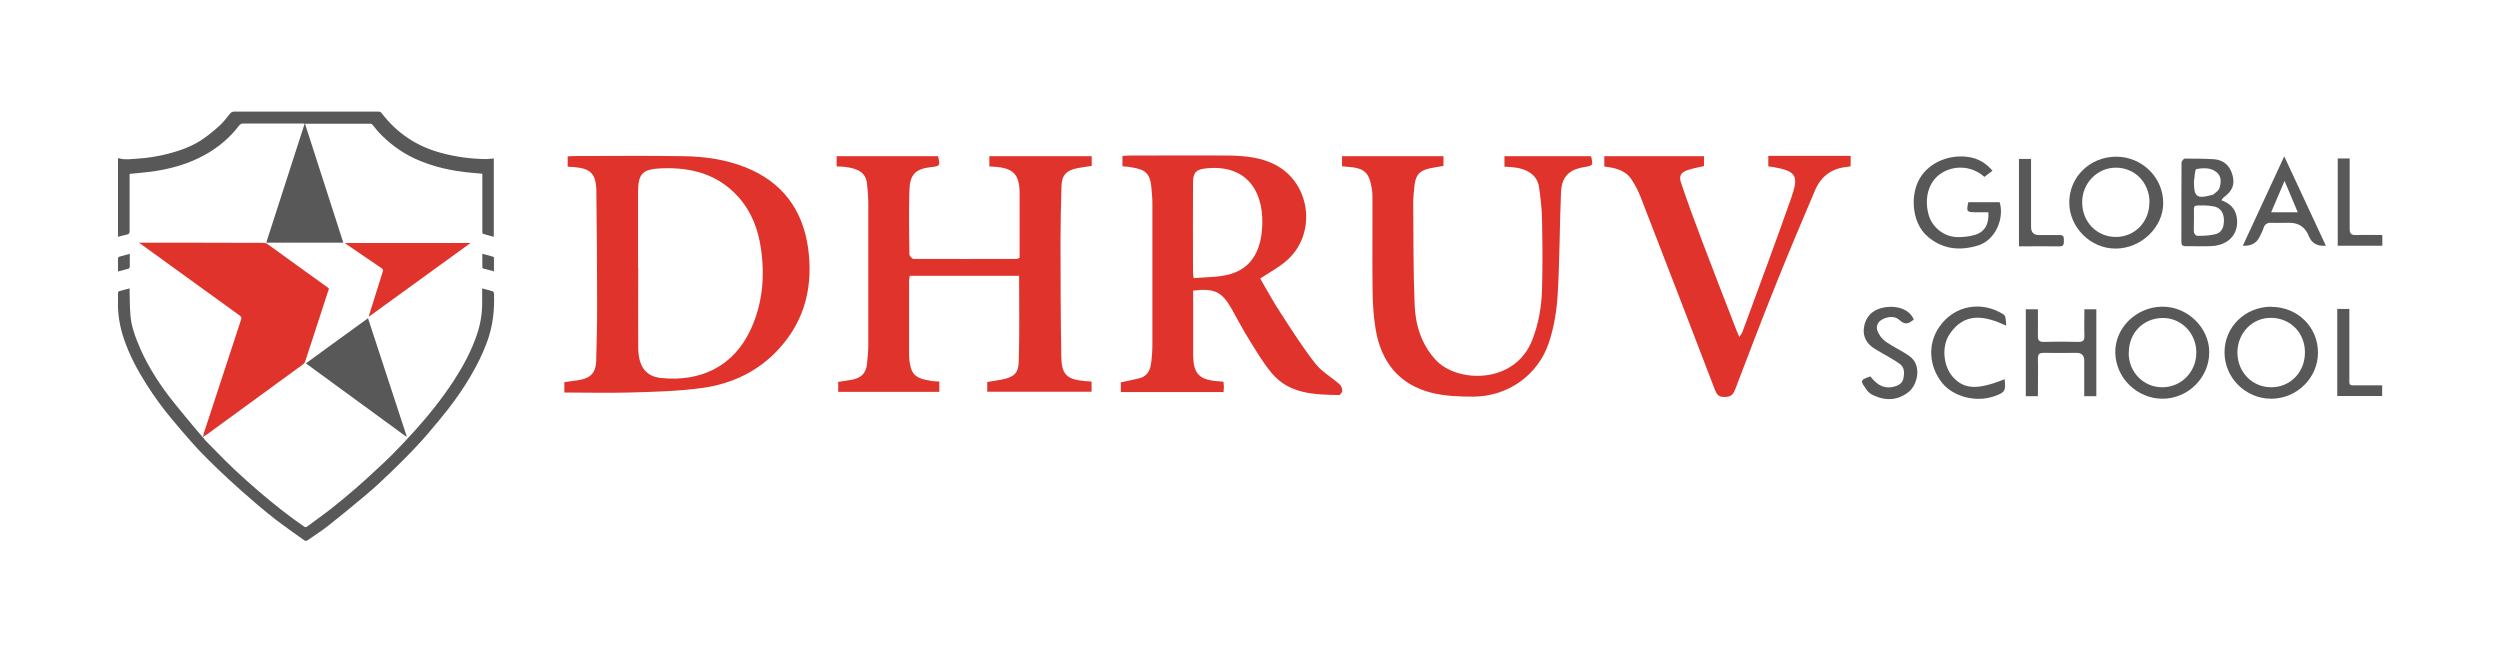
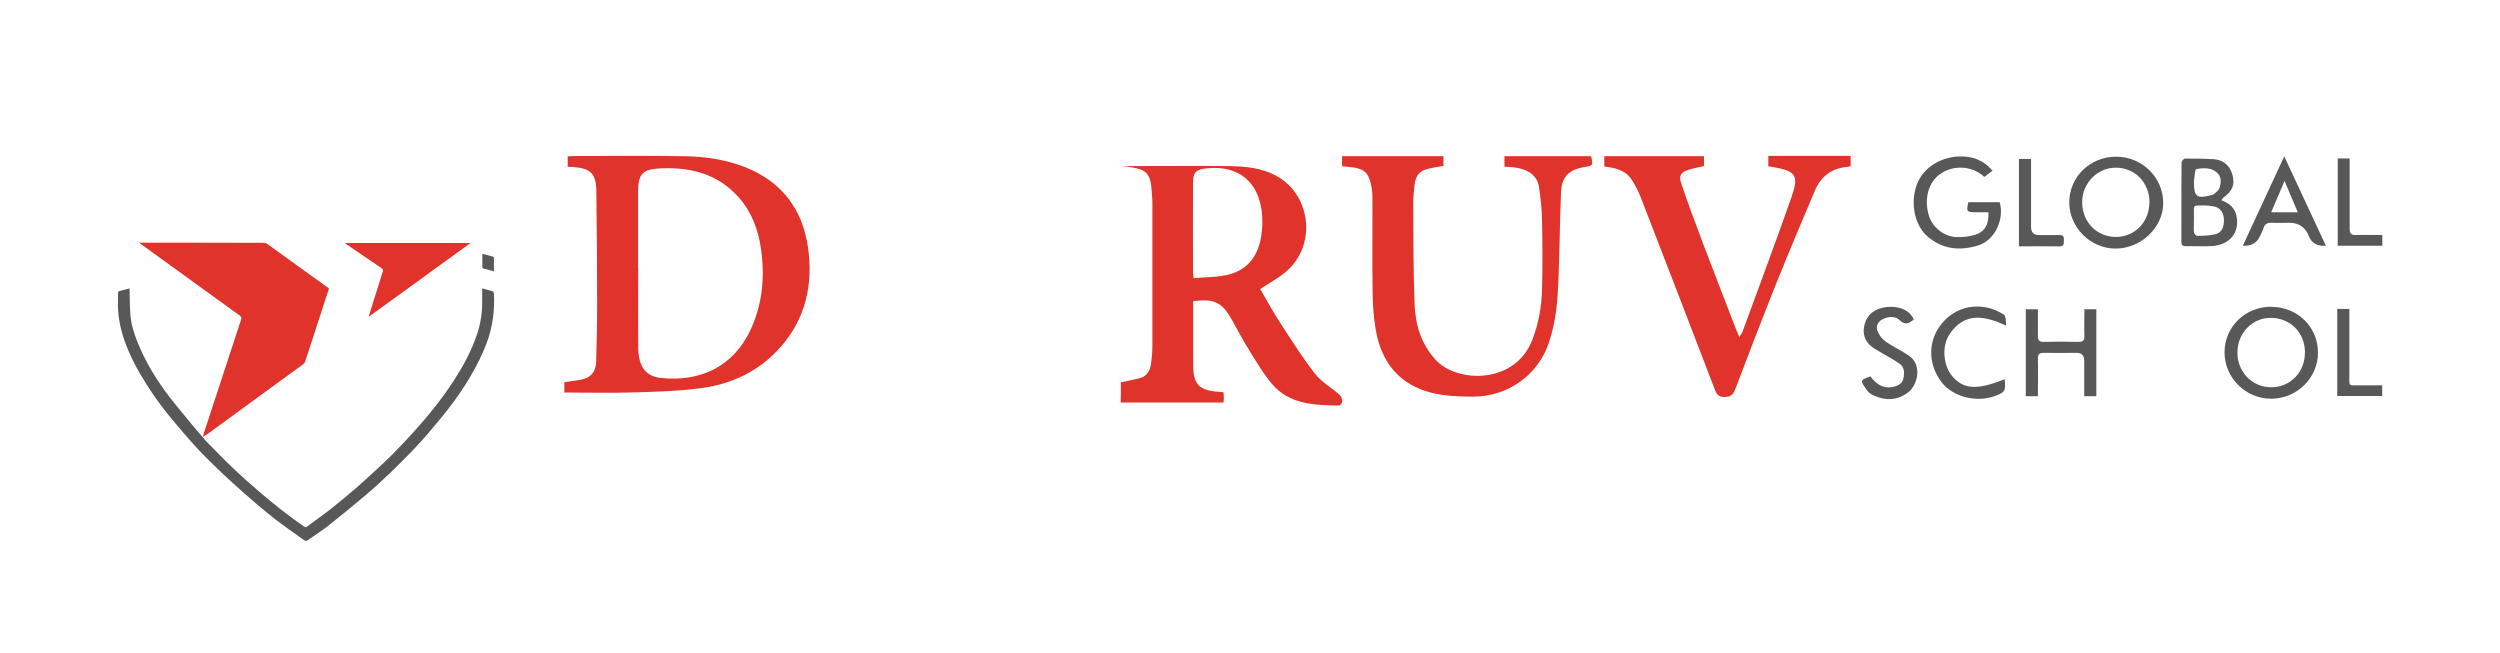
<svg xmlns="http://www.w3.org/2000/svg" id="Layer_1" version="1.1" viewBox="0 0 157 41">
  <defs>
    <style>
      .st0 {
        fill: #585859;
      }

      .st1 {
        fill: #df332b;
      }
    </style>
  </defs>
-   <path class="st1" d="M52.54,10.46v-.65h6.37c.14.59.12.62-.41.68-1,.11-1.36.45-1.39,1.47-.04,1.33-.02,2.67,0,4,0,.11.17.3.27.3,2.16.01,4.32,0,6.48,0,.04,0,.08-.03.17-.07,0-1.19,0-2.4,0-3.61,0-.18,0-.37,0-.55-.03-1.06-.39-1.45-1.46-1.55-.14-.01-.27-.02-.44-.03v-.64h6.43v.61c-.3.05-.6.08-.9.14-.7.14-.98.44-1,1.15-.03,1.13-.06,2.27-.06,3.4,0,2.44.01,4.87.05,7.31.02,1.11.36,1.41,1.47,1.51.13.01.27.02.43.03v.64h-6.55v-.61c.29-.05.57-.09.85-.14.82-.16,1.11-.38,1.13-1.18.05-1.77.02-3.55.02-5.35h-6.87c-.01.13-.04.24-.04.36,0,1.52,0,3.03,0,4.55,0,.29.03.58.11.86.18.68.78.74,1.34.84.13.02.27.02.45.03v.65h-6.35v-.63c.3-.05.6-.08.9-.14.57-.12.85-.42.91-1,.05-.43.08-.85.08-1.28,0-2.9,0-5.79,0-8.69,0-.44-.03-.89-.08-1.33-.07-.65-.48-.95-1.39-1.06-.15-.02-.3-.02-.52-.03" />
  <path class="st1" d="M35.44,24.65v-.65c.34-.05.66-.09.97-.14.69-.12,1.01-.48,1.03-1.18.03-1.15.06-2.3.06-3.45,0-2.42-.02-4.84-.05-7.26-.02-1.07-.37-1.4-1.44-1.48-.11,0-.21-.01-.36-.02v-.65c.12,0,.25-.02.38-.02,2.31,0,4.63-.03,6.94.01,1.31.02,2.62.21,3.85.7,2.28.91,3.57,2.62,3.92,5.01.34,2.37-.15,4.54-1.79,6.35-1.3,1.45-2.99,2.24-4.88,2.5-1.49.2-3.01.24-4.52.28-1.36.04-2.72,0-4.11,0M40.08,16.84h0c0,1.66-.01,3.31,0,4.97.01,1.21.47,1.84,1.46,1.93,2.41.24,4.5-.68,5.6-3.04.75-1.62.9-3.33.65-5.07-.17-1.21-.59-2.34-1.43-3.27-1.3-1.44-2.96-1.86-4.82-1.79-1.18.05-1.46.31-1.47,1.48,0,1.59,0,3.19,0,4.78" />
-   <path class="st1" d="M70.39,24.62v-.61c.39-.08.77-.16,1.15-.25.46-.11.68-.45.74-.89.06-.41.09-.82.09-1.23,0-2.97,0-5.94,0-8.92,0-.3-.04-.61-.06-.91-.08-1.13-.6-1.19-1.42-1.33-.12-.02-.24-.02-.4-.03v-.66c.12,0,.25-.02.39-.02,2.11,0,4.23-.02,6.34,0,.98.02,1.96.11,2.85.57,2.28,1.16,2.65,4.42.68,6.07-.47.4-1.03.7-1.61,1.08.41.7.81,1.45,1.28,2.16.7,1.08,1.39,2.17,2.18,3.18.4.51,1.02.86,1.52,1.3.1.09.17.26.18.4,0,.1-.14.28-.21.28-1.54-.03-3.11-.06-4.21-1.36-.54-.64-.97-1.37-1.41-2.08-.4-.63-.74-1.3-1.11-1.95-.62-1.1-1.08-1.33-2.43-1.17,0,.21,0,.44,0,.66,0,1.1,0,2.21,0,3.31,0,1.27.37,1.65,1.65,1.73.07,0,.15.01.25.02.01.12.03.22.03.32,0,.1-.01.21-.02.33h-6.46ZM74.95,17.47c.76-.07,1.52-.05,2.22-.23,1.39-.36,1.96-1.44,2.08-2.77.21-2.32-.86-4.15-3.46-3.9-.67.06-.87.25-.87.92-.01,1.87,0,3.74,0,5.6,0,.09.02.18.04.38" />
+   <path class="st1" d="M70.39,24.62v-.61c.39-.08.77-.16,1.15-.25.46-.11.68-.45.74-.89.06-.41.09-.82.09-1.23,0-2.97,0-5.94,0-8.92,0-.3-.04-.61-.06-.91-.08-1.13-.6-1.19-1.42-1.33-.12-.02-.24-.02-.4-.03c.12,0,.25-.02.39-.02,2.11,0,4.23-.02,6.34,0,.98.02,1.96.11,2.85.57,2.28,1.16,2.65,4.42.68,6.07-.47.4-1.03.7-1.61,1.08.41.7.81,1.45,1.28,2.16.7,1.08,1.39,2.17,2.18,3.18.4.51,1.02.86,1.52,1.3.1.09.17.26.18.4,0,.1-.14.28-.21.28-1.54-.03-3.11-.06-4.21-1.36-.54-.64-.97-1.37-1.41-2.08-.4-.63-.74-1.3-1.11-1.95-.62-1.1-1.08-1.33-2.43-1.17,0,.21,0,.44,0,.66,0,1.1,0,2.21,0,3.31,0,1.27.37,1.65,1.65,1.73.07,0,.15.01.25.02.01.12.03.22.03.32,0,.1-.01.21-.02.33h-6.46ZM74.95,17.47c.76-.07,1.52-.05,2.22-.23,1.39-.36,1.96-1.44,2.08-2.77.21-2.32-.86-4.15-3.46-3.9-.67.06-.87.25-.87.92-.01,1.87,0,3.74,0,5.6,0,.09.02.18.04.38" />
  <path class="st1" d="M94.48,10.46v-.65h5.44c.13.58.13.59-.41.68-.99.16-1.44.61-1.48,1.61-.09,2.14-.08,4.29-.21,6.42-.06,1.01-.23,2.04-.55,3-.68,2.04-2.57,3.37-4.72,3.39-.88,0-1.78-.03-2.63-.24-2.06-.51-3.19-1.94-3.53-4-.13-.77-.18-1.55-.19-2.33-.03-1.93,0-3.86-.01-5.79,0-.21,0-.43-.03-.64-.17-1.1-.46-1.36-1.58-1.44-.09,0-.18-.02-.3-.03v-.63h6.37v.61c-.29.05-.57.09-.85.15-.61.13-.88.39-.96,1-.05.41-.09.82-.09,1.24.02,2.11,0,4.23.09,6.34.05,1.27.42,2.46,1.31,3.44,1.35,1.48,5,1.56,6.08-1.25.4-1.03.58-2.09.61-3.17.04-1.45.03-2.91,0-4.37-.01-.69-.09-1.37-.19-2.05-.11-.75-.72-1.17-1.74-1.26-.12-.01-.24-.01-.43-.02" />
  <path class="st1" d="M116.22,9.8v.64c-.09.02-.19.04-.29.05-.94.1-1.59.62-1.95,1.47-.82,1.92-1.63,3.85-2.41,5.79-.89,2.22-1.75,4.46-2.6,6.7-.13.35-.29.48-.68.48-.38,0-.48-.17-.6-.47-1.54-4.03-3.1-8.06-4.66-12.09-.15-.38-.34-.75-.57-1.1-.39-.59-1.02-.73-1.71-.81v-.65h6.26v.62c-.31.07-.64.13-.96.23-.49.15-.64.37-.47.85.42,1.24.87,2.47,1.34,3.7.68,1.8,1.38,3.59,2.07,5.38.06.17.14.33.24.57.09-.14.16-.22.19-.3,1.03-2.81,2.08-5.61,3.07-8.43.5-1.43.31-1.69-1.19-1.95-.07-.01-.15-.02-.25-.03v-.66h5.17Z" />
  <path class="st0" d="M31.02,18.42s-.03-.11-.06-.12c-.22-.07-.44-.12-.68-.19,0,.29,0,.56,0,.84.01.71-.1,1.39-.33,2.06-.34,1.02-.85,1.96-1.43,2.86-.74,1.14-1.59,2.2-2.5,3.21-.46.51-.93,1.01-1.41,1.49-.32.32-.65.63-.99.94-.39.36-.78.72-1.18,1.07-.54.47-1.09.93-1.65,1.37-.48.38-.99.73-1.48,1.1-.07.05-.13.08-.21.02-.22-.16-.44-.31-.66-.47-1.04-.76-2.03-1.59-2.99-2.45-.44-.39-.87-.8-1.29-1.21-.43-.43-.85-.87-1.28-1.3-.03-.03-.05-.07-.07-.1-.01-.01-.02-.03-.03-.04-.03-.01-.06-.04-.07-.07,0,0,0,0,0,0,0,0,0,0,0,0-.17-.19-.31-.35-.45-.52-.53-.65-1.08-1.29-1.6-1.96-.82-1.07-1.53-2.22-2.03-3.48-.22-.55-.4-1.11-.44-1.69-.04-.5-.04-1-.05-1.5,0-.05,0-.1,0-.17-.23.06-.44.11-.65.17-.04.01-.08.08-.08.12,0,.16,0,.32,0,.48-.03.82.11,1.62.37,2.4.35,1.03.86,1.98,1.44,2.89.48.75,1,1.47,1.58,2.16.42.5.84,1,1.27,1.48.29.32.58.64.89.94.45.45.91.9,1.38,1.33.58.53,1.16,1.05,1.76,1.56.41.35.83.69,1.25,1.02.53.4,1.08.79,1.63,1.18.23.17.23.17.46,0,0,0,.02,0,.02-.01.37-.26.75-.5,1.11-.78.81-.64,1.62-1.3,2.41-1.97.54-.45,1.05-.93,1.56-1.42.88-.85,1.74-1.71,2.52-2.65.36-.43.72-.85,1.06-1.29.52-.67,1.01-1.37,1.44-2.11.39-.67.74-1.36,1.01-2.09.38-1.01.5-2.05.45-3.12" />
-   <path class="st0" d="M19.13,7.76h-.17c-1.23,0-2.47,0-3.7,0-.11,0-.18.04-.25.13-.56.74-1.26,1.33-2.06,1.79-1.13.64-2.35.97-3.63,1.12-.39.05-.78.08-1.18.12v.17c0,1.14,0,2.28,0,3.43,0,.14-.05.18-.17.21-.19.04-.37.09-.56.14v-4.93s.04-.01.06,0c.39.12.79.04,1.19.02.63-.04,1.26-.14,1.88-.3.81-.21,1.6-.49,2.29-.99.35-.25.69-.53,1.01-.83.22-.21.41-.46.6-.7.07-.09.15-.13.27-.13,2.76,0,5.52,0,8.28,0,.26,0,.52,0,.78,0,.09,0,.14.02.2.1.95,1.24,2.18,2.07,3.69,2.48.94.26,1.9.39,2.88.4.15,0,.31-.03.47-.04v4.92c-.23-.06-.46-.12-.68-.19-.03,0-.04-.09-.04-.14,0-1.08,0-2.17,0-3.25v-.38c-.24-.02-.46-.04-.68-.06-1.23-.11-2.43-.37-3.56-.89-.88-.41-1.64-.98-2.3-1.69-.12-.14-.23-.29-.35-.43-.03-.04-.09-.07-.13-.07-1.34,0-2.68,0-4.03,0-.02,0-.03,0-.08.02.8,2.48,1.6,4.96,2.4,7.45h-4.84c.8-2.49,1.6-4.96,2.41-7.47" />
-   <path class="st0" d="M23.11,19.98c.82,2.49,1.62,4.96,2.43,7.42-.01,0-.02.02-.03.02-2.1-1.53-4.2-3.06-6.3-4.6,1.3-.95,2.59-1.89,3.91-2.84" />
  <path class="st1" d="M23.16,19.86c.12-.37.23-.74.35-1.12.18-.56.35-1.13.53-1.69.03-.1,0-.15-.08-.21-.73-.49-1.45-.99-2.17-1.48-.03-.02-.06-.05-.13-.1h7.89c-2.12,1.54-4.24,3.07-6.36,4.61,0,0-.02-.01-.03-.02" />
-   <path class="st0" d="M7.41,17.05c0-.29,0-.56,0-.84,0-.03.05-.08.08-.09.21-.06.42-.11.66-.18v.25c0,.19,0,.37,0,.56,0,.04-.04.11-.08.12-.21.06-.42.11-.66.18" />
  <path class="st0" d="M30.29,15.94c.25.07.47.12.68.18.02,0,.05.04.05.07,0,.28,0,.55,0,.85-.24-.06-.46-.12-.68-.18-.02,0-.05-.04-.05-.07,0-.27,0-.54,0-.85" />
  <path class="st1" d="M20.59,18.33c-.47,1.46-.95,2.93-1.43,4.39-.02.06-.07.12-.13.16-1.86,1.36-3.72,2.72-5.58,4.07-.09.07-.29.21-.39.29-.02.01-.03.02-.04.03h-.02s-.26.18-.26.18l.07-.27v-.04h.01c.06-.17.11-.35.17-.51.72-2.19,1.43-4.37,2.15-6.56.04-.11.02-.17-.08-.25-2.06-1.49-4.12-2.98-6.18-4.47-.04-.03-.08-.06-.15-.11,1.11,0,2.19,0,3.26,0,1.51,0,3.02.01,4.53.01.12,0,.21.03.31.1,1.22.89,2.44,1.76,3.66,2.64.21.15.18.09.11.32" />
  <path class="st0" d="M129.95,12.71c0-1.6,1.3-2.87,2.95-2.87,1.63,0,2.96,1.32,2.95,2.92,0,1.53-1.41,2.86-3,2.85-1.57,0-2.9-1.33-2.9-2.9M134.99,12.72c0-1.23-.89-2.17-2.08-2.19-1.18-.02-2.15.96-2.15,2.17,0,1.24.92,2.18,2.12,2.18,1.18,0,2.1-.94,2.1-2.16" />
  <path class="st0" d="M139.51,12.58c.49.18.83.47.94.97.22,1.02-.4,1.82-1.5,1.9-.56.04-1.13,0-1.7.01-.19,0-.26-.08-.26-.26,0-1.66,0-3.33.01-4.99,0-.09.14-.25.21-.25.62,0,1.23,0,1.84.04.6.05.99.41,1.15.99.16.62,0,1-.57,1.42-.04.03-.07.09-.12.16M137.78,13.84h0c0,.25-.02.5,0,.74,0,.09.13.23.2.23.38,0,.77-.01,1.14-.1.4-.09.57-.45.54-.97-.03-.43-.26-.72-.65-.78-.21-.04-.42-.06-.62-.06-.72,0-.6-.02-.61.58,0,.12,0,.25,0,.37M137.78,11.45c0,.91.19,1.05,1.1.8.05-.01.11-.02.14-.05.13-.12.32-.24.36-.39.11-.33.14-.71-.15-.97-.37-.33-.86-.3-1.3-.22-.1.02-.1.49-.15.75,0,.02,0,.05,0,.07" />
  <path class="st0" d="M125.13,10.72c-.19.15-.35.27-.51.39-.85-.76-2.01-.73-2.78-.18-.71.5-1.01,1.49-.73,2.53.21.79.94,1.4,1.78,1.43.37.01.77-.03,1.13-.14.62-.18.9-.67.85-1.42-.27,0-.54,0-.82,0-.54,0-.57-.05-.44-.63h1.97c.3.98-.24,2.38-1.37,2.72-1.16.35-2.23.23-3.16-.57-1.01-.86-1.15-2.74-.37-3.83.7-.99,2.09-1.4,3.23-1.1.47.13.85.38,1.21.79" />
  <path class="st0" d="M146.06,15.43q-.8.07-1.07-.61-.33-.83-1.23-.83c-.37,0-.74.02-1.11,0-.26-.01-.42.08-.5.33-.06.19-.15.36-.24.54q-.29.62-1.06.57c.86-1.86,1.71-3.69,2.6-5.61.88,1.9,1.74,3.73,2.61,5.6M144.3,13.33c-.28-.67-.55-1.3-.83-1.97-.29.69-.56,1.31-.84,1.97h1.67Z" />
  <path class="st0" d="M146.8,9.95h.76v.45c0,1.32,0,2.64,0,3.96,0,.31.09.41.4.4.54-.02,1.08,0,1.65,0v.67h-2.8v-5.47Z" />
  <path class="st0" d="M127.55,9.97c0,1.45,0,2.86,0,4.28q0,.51.49.51c.43,0,.86.01,1.29,0,.28-.01.29.15.28.35,0,.19.01.37-.27.36-.84-.01-1.68,0-2.55,0v-5.49h.75Z" />
-   <path class="st0" d="M138.74,22.13c0,1.58-1.33,2.91-2.93,2.91-1.6,0-2.94-1.3-2.97-2.89-.03-1.55,1.3-2.85,2.9-2.89,1.63-.04,3.01,1.33,3,2.87M133.68,22.16c0,1.21.93,2.16,2.11,2.16,1.19,0,2.14-.96,2.14-2.18,0-1.22-.95-2.19-2.13-2.17-1.22.02-2.12.95-2.11,2.19" />
  <path class="st0" d="M142.64,19.27c1.64,0,2.93,1.26,2.93,2.88,0,1.58-1.33,2.89-2.94,2.89-1.61,0-2.93-1.32-2.93-2.91,0-1.61,1.3-2.87,2.95-2.87M142.64,24.32c1.2,0,2.12-.96,2.11-2.2,0-1.22-.91-2.14-2.11-2.16-1.19-.02-2.13.95-2.13,2.18,0,1.23.93,2.18,2.13,2.18" />
  <path class="st0" d="M131.64,24.88h-.75c0-.76,0-1.49,0-2.23q0-.49-.48-.49c-.69,0-1.38.01-2.07,0-.27,0-.37.08-.36.36.02.78,0,1.55,0,2.36h-.76v-5.46h.76c0,.55.01,1.1,0,1.65-.01.3.08.41.39.4.72-.02,1.43-.02,2.15,0,.29,0,.39-.08.38-.37-.02-.55,0-1.11,0-1.68h.75v5.48Z" />
  <path class="st0" d="M125.89,23.8c.08.76.03.84-.64,1.08-1.14.41-2.58.04-3.28-.83-.82-1.02-.94-2.42-.19-3.51.94-1.38,2.68-1.67,4.05-.79.15.1.14.44.16.7-1.34-.62-2.61-.88-3.56.54-.52.78-.38,2.02.2,2.67.71.8,1.55.84,3.27.15" />
  <path class="st0" d="M120.17,20.08c-.3.24-.52.35-.87.03-.29-.28-.73-.25-1.11-.04-.29.16-.38.44-.29.69.09.26.28.52.5.68.48.34,1.03.58,1.51.92.81.57.51,1.8-.03,2.24-.68.55-1.44.59-2.22.23-.16-.07-.33-.19-.43-.34-.38-.55-.48-.62.23-.85.47.61.94.8,1.53.63.28-.08.5-.23.55-.53.06-.33.07-.68-.25-.9-.2-.14-.41-.27-.62-.39-.31-.18-.62-.35-.93-.54-.51-.31-.78-.78-.68-1.37.1-.62.48-1.04,1.11-1.2.67-.18,1.7-.06,2.02.74" />
  <path class="st0" d="M149.6,24.19v.68h-2.82v-5.47h.76v.45c0,1.22,0,2.45,0,3.67,0,.79-.09.67.66.68.46,0,.93,0,1.4,0" />
</svg>